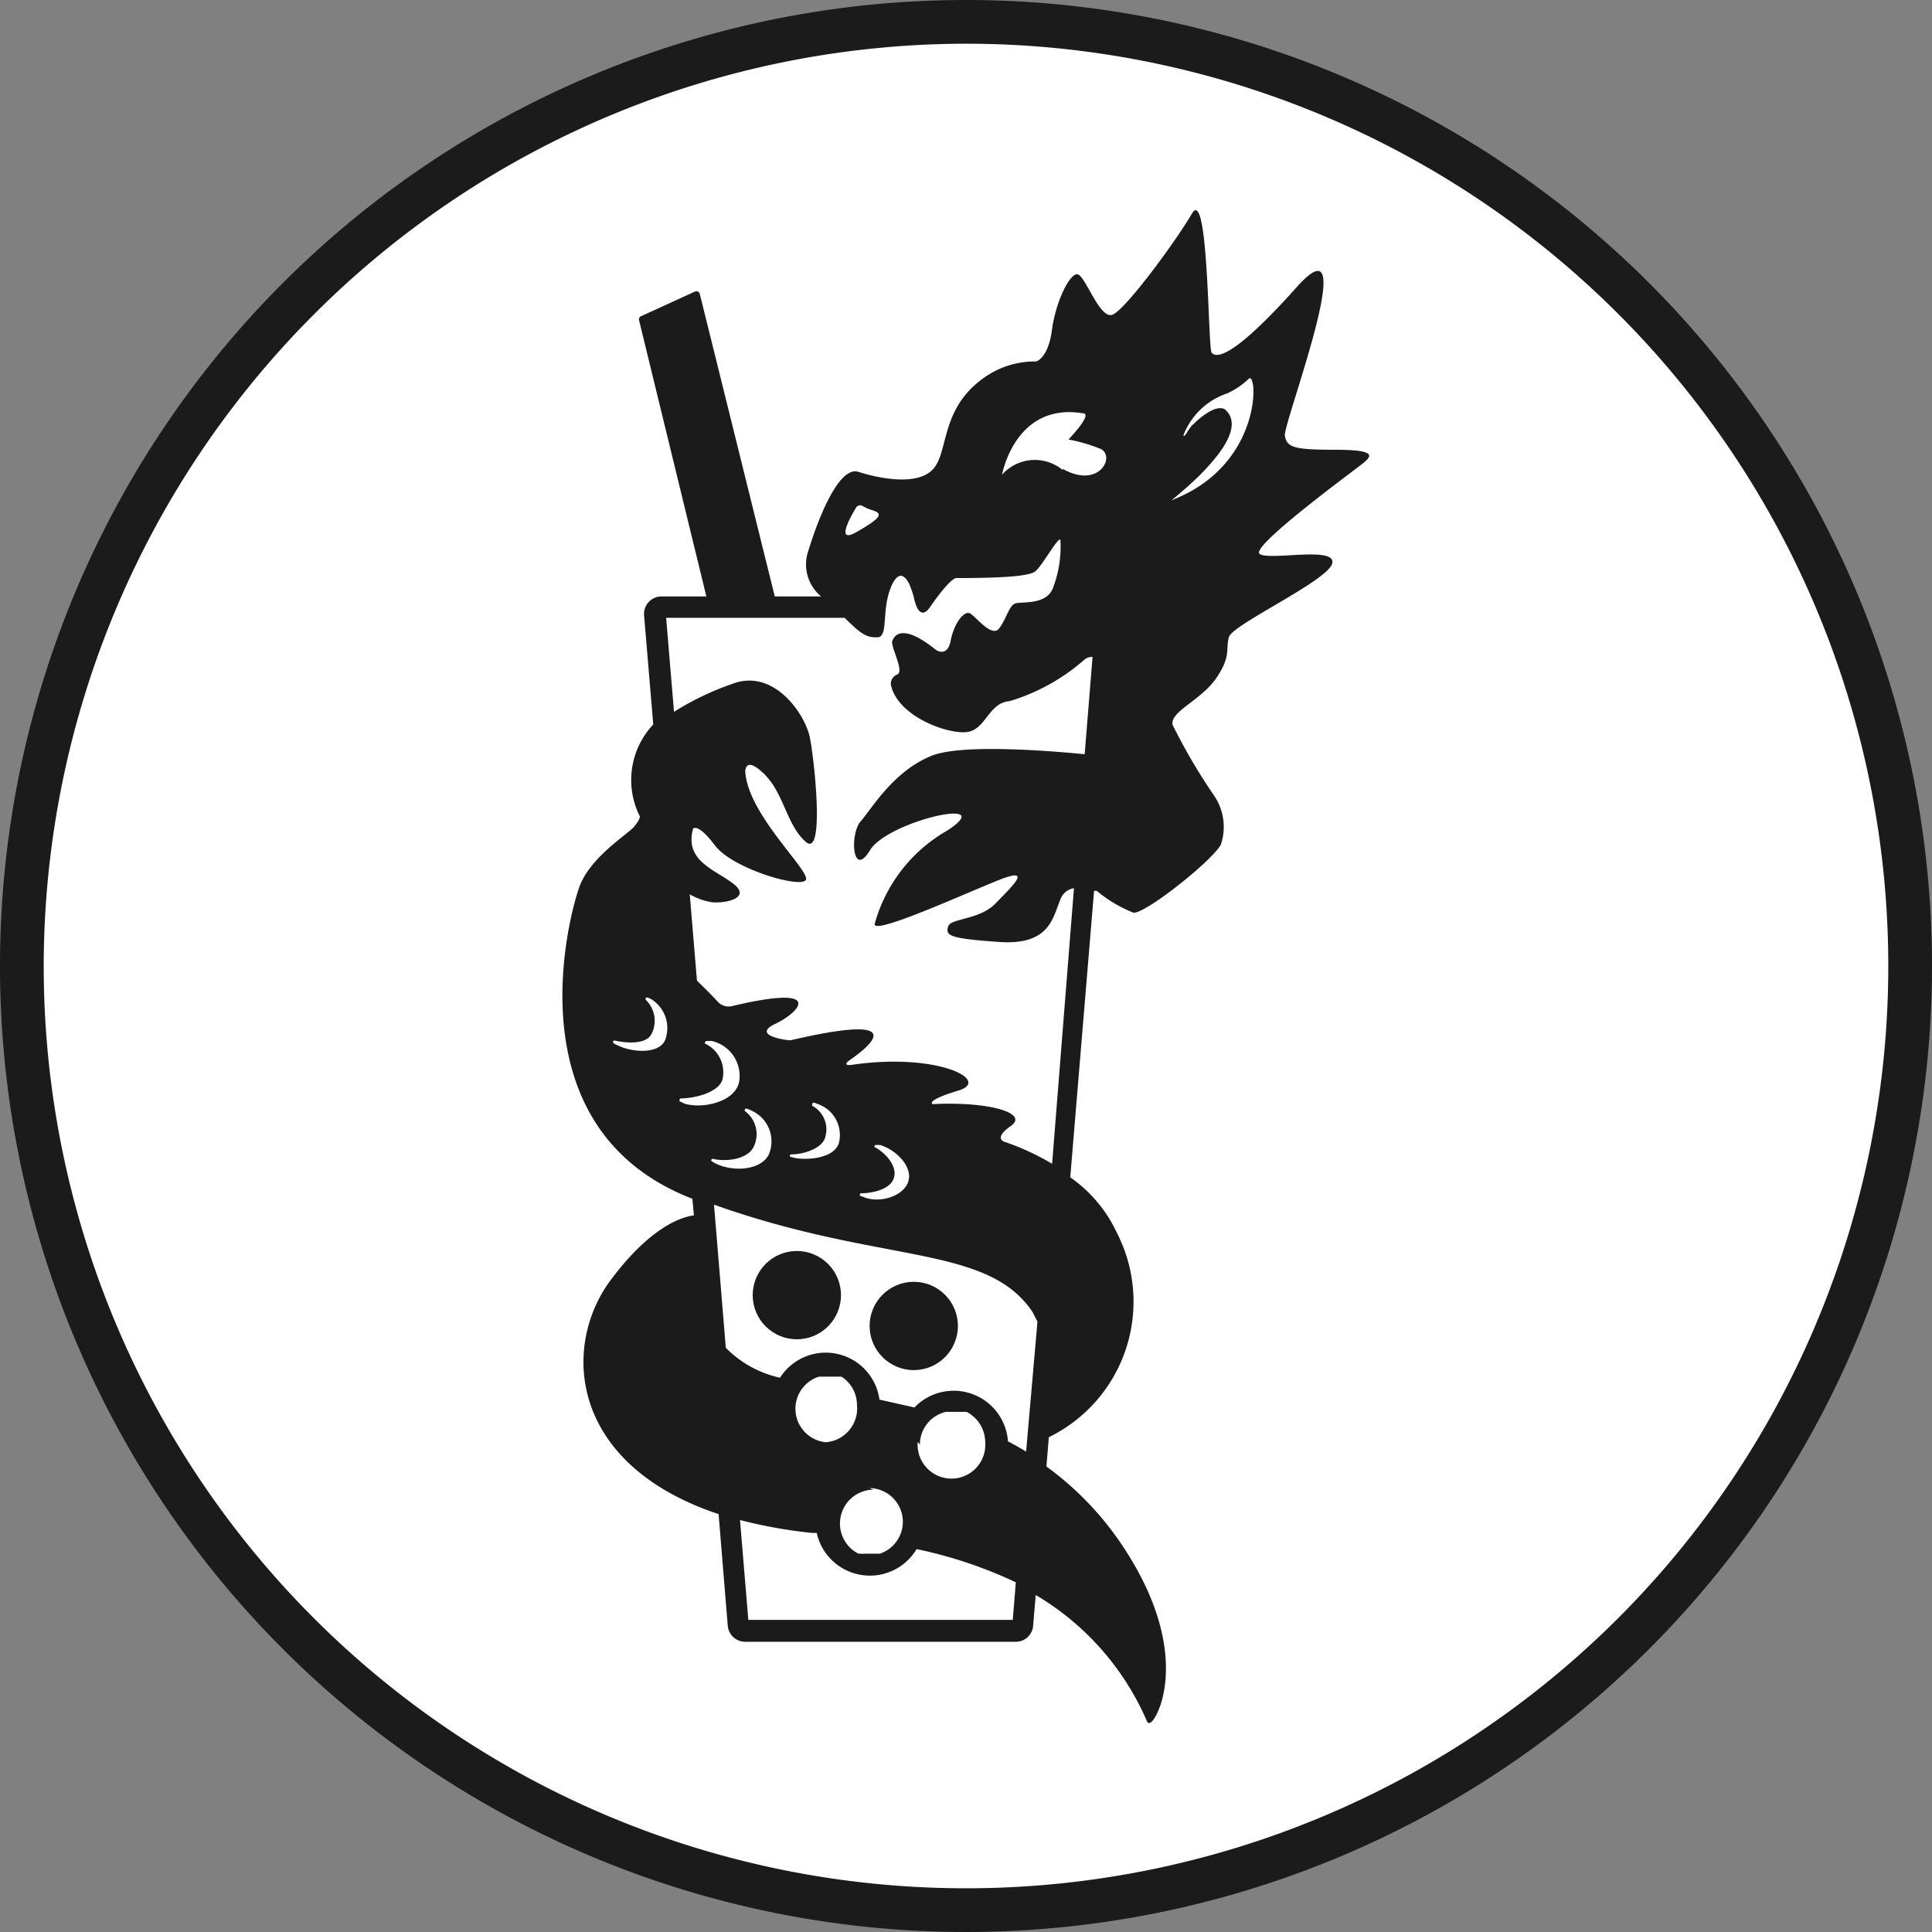
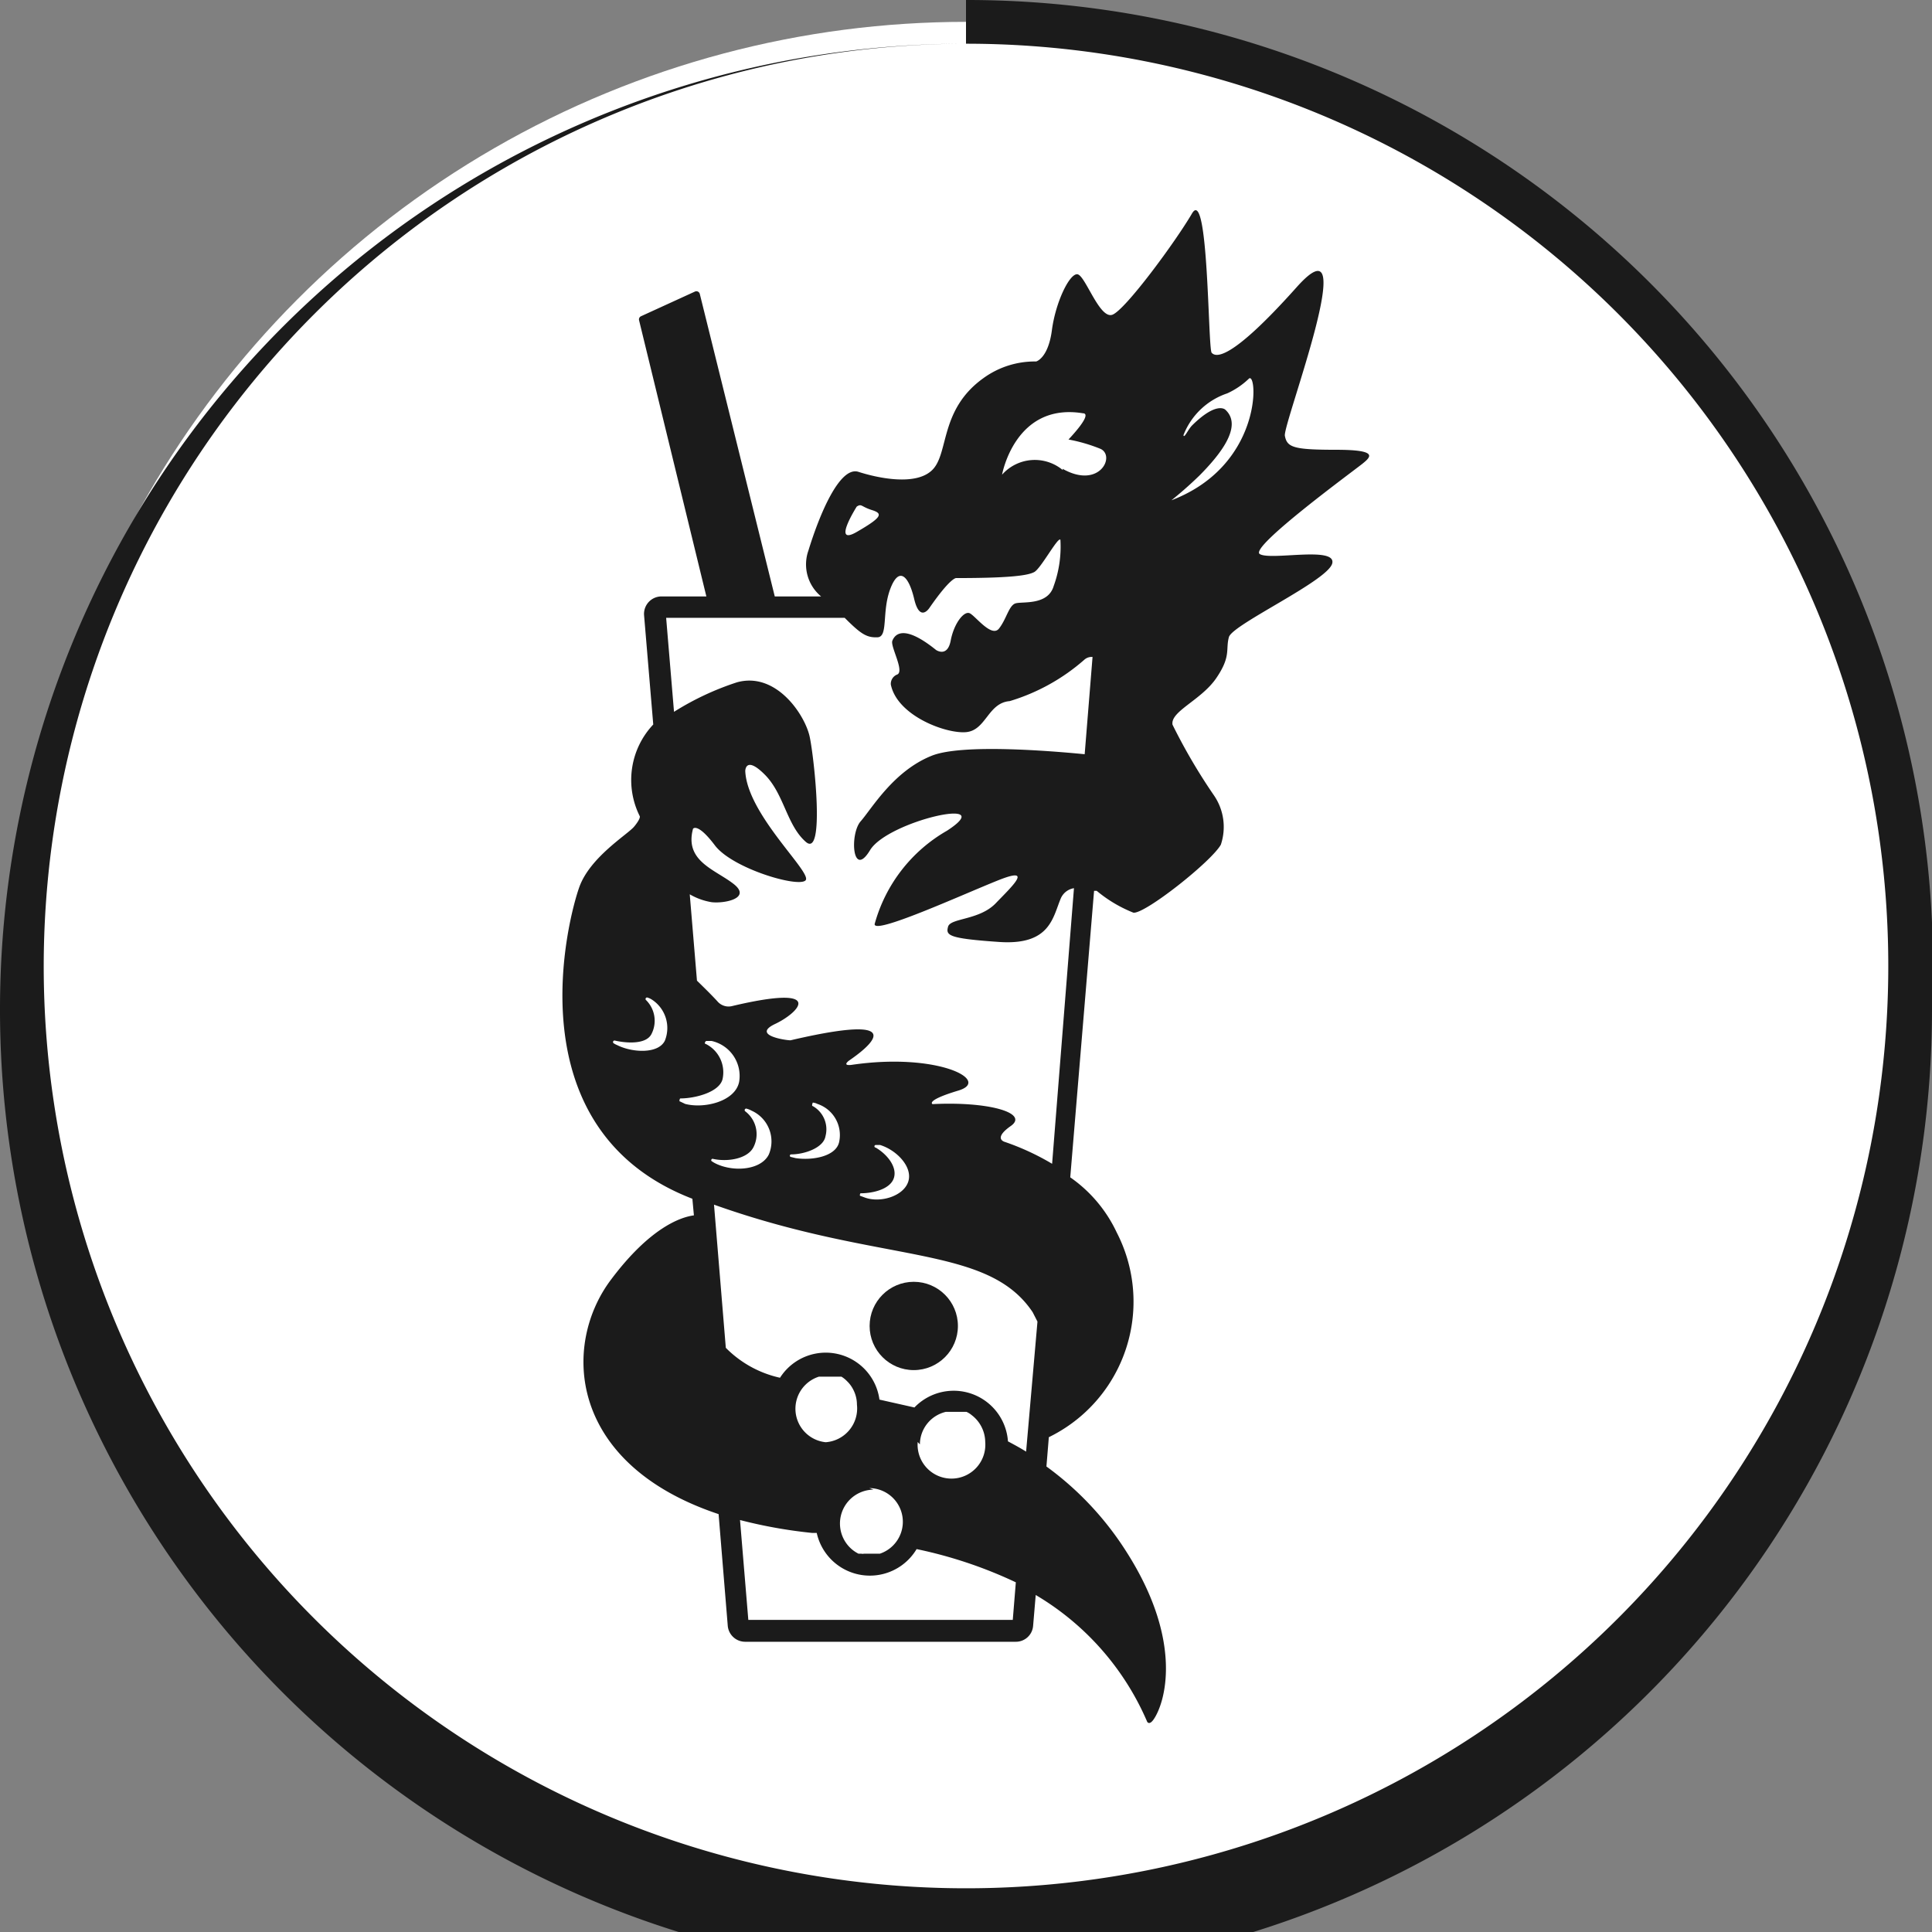
<svg xmlns="http://www.w3.org/2000/svg" id="Слой_1" data-name="Слой 1" viewBox="0 0 88.4 88.4">
  <rect x="0" y="0" width="88.4" height="88.4" fill="#808080" stroke="none" />
  <defs>
    <style>.cls-1{fill:#fff;}.cls-2{fill:#1b1b1b;}</style>
  </defs>
  <circle class="cls-1" cx="44.2" cy="44.2" r="43.2" />
-   <path class="cls-2" d="M45.65,3.6A42.2,42.2,0,1,1,3.45,45.8,42.25,42.25,0,0,1,45.65,3.6m0-2a44.2,44.2,0,1,0,44.2,44.2A44.2,44.2,0,0,0,45.65,1.6Z" transform="translate(-1.45 -1.6)" />
-   <circle class="cls-2" cx="36.46" cy="59.26" r="2.02" />
+   <path class="cls-2" d="M45.65,3.6A42.2,42.2,0,1,1,3.45,45.8,42.25,42.25,0,0,1,45.65,3.6a44.2,44.2,0,1,0,44.2,44.2A44.2,44.2,0,0,0,45.65,1.6Z" transform="translate(-1.45 -1.6)" />
  <circle class="cls-2" cx="41.81" cy="60.67" r="2.02" />
  <path class="cls-2" d="M62.58,22.18c-1.95,0-2.24-.11-2.34-.64s3.63-10.26.54-6.8-3.72,3.19-3.89,3-.14-7.67-.9-6.37S52.94,15.78,52.35,16s-1.24-1.8-1.6-1.85-1,1.27-1.17,2.56-.72,1.43-.72,1.43a4,4,0,0,0-2.41.76c-2,1.43-1.58,3.4-2.32,4.18s-2.53.39-3.4.11-1.8,2-2.29,3.6a1.9,1.9,0,0,0,.58,2.1H36.9L33.47,15.05a.16.16,0,0,0-.22-.11l-2.47,1.13a.16.16,0,0,0-.09.18l3.08,12.64H31.71a.8.8,0,0,0-.79.86l.42,5a3.7,3.7,0,0,0-.62,4.19c.05.1-.19.41-.27.5-.33.37-2,1.39-2.49,2.74s-3.1,11.08,5.17,14.27l.07.76c-.61.08-2,.56-3.77,2.91-2.29,3-2,8.46,4.9,10.76L34.75,76a.8.8,0,0,0,.79.72H47.93a.79.79,0,0,0,.79-.72l.12-1.42a12.43,12.43,0,0,1,5.1,5.8s.09.18.29-.1c.52-.74,1.39-3.53-1.21-7.63a14.25,14.25,0,0,0-3.69-3.95l.11-1.34A6.9,6.9,0,0,0,52.55,58a6.36,6.36,0,0,0-2.13-2.53l1.09-13.11.12,0a6.17,6.17,0,0,0,1.68,1c.52.07,3.56-2.33,4-3.11A2.55,2.55,0,0,0,57,38a26.24,26.24,0,0,1-1.9-3.24c-.11-.61,1.31-1.12,2-2.13s.42-1.3.58-1.88,4.56-2.59,4.73-3.38-2.83-.11-3.32-.42,4.33-3.83,4.71-4.14S64.53,22.18,62.58,22.18Zm-21.93,2.6c.23-.15.19,0,.7.16s.46.33-.7,1S40.65,24.78,40.65,24.78ZM31.87,49.22c-.31.62-1.51.54-2.18.2a.91.91,0,0,1-.17-.09.07.07,0,0,1,.05-.12c.57.13,1.45.18,1.69-.3A1.33,1.33,0,0,0,31,47.35a.07.07,0,0,1,.06-.11.77.77,0,0,1,.19.08A1.55,1.55,0,0,1,31.87,49.22Zm.93,2.89L32.57,52c-.07,0,0-.15,0-.14.7,0,1.79-.29,1.94-.88a1.45,1.45,0,0,0-.78-1.62c-.07,0,0-.14.05-.13l.23,0a1.64,1.64,0,0,1,1.26,1.87C35.09,52,33.67,52.34,32.8,52.11Zm1.25,2.51c.69.16,1.6,0,1.87-.52a1.31,1.31,0,0,0-.37-1.65.07.07,0,0,1,.07-.12,1,1,0,0,1,.22.09,1.54,1.54,0,0,1,.79,2c-.35.72-1.61.82-2.43.42a1.32,1.32,0,0,1-.2-.12A.07.07,0,0,1,34.05,54.62Zm13.74,21.1H35.69l-.38-4.57a22,22,0,0,0,3.3.59l.21,0a2.49,2.49,0,0,0,4.57.74A20.29,20.29,0,0,1,47.93,74Zm-8.56-8.13a1.54,1.54,0,0,1-.31-3h0l.13,0h.51l.1,0h.05l.1,0,.07,0,0,0,.07,0,0,0a1.3,1.3,0,0,1,.23.18h0l.07.07h0a1.45,1.45,0,0,1,.25.36v0a1.5,1.5,0,0,1,.16.67A1.55,1.55,0,0,1,39.23,67.59Zm2,2.1a1.54,1.54,0,0,1,.48,3h0l-.13,0h0l-.14,0h-.36l-.1,0h0a.27.27,0,0,1-.12,0l0,0-.07,0-.06,0,0,0a1.58,1.58,0,0,1-.24-.15h0a1.55,1.55,0,0,1,.93-2.78Zm2.31-2a1.54,1.54,0,0,1,1.19-1.49h0l.15,0h.38l.1,0h0l.12,0,.05,0,.07,0,.07,0,0,0a1,1,0,0,1,.24.15h0a1.57,1.57,0,0,1,.62,1.23,1.55,1.55,0,1,1-3.09,0Zm4.86.33c-.27-.17-.55-.32-.83-.47A2.49,2.49,0,0,0,43.29,66l-1.6-.36a2.48,2.48,0,0,0-4.55-1,5,5,0,0,1-2.48-1.37l-.54-6.55c7.69,2.74,12.49,1.79,14.58,4.92l.22.43ZM38.64,52.21c-.07,0,0-.16,0-.16a.56.56,0,0,1,.21.06,1.5,1.5,0,0,1,1,1.72c-.12.68-1.22.88-2,.76l-.2-.05a.06.06,0,0,1,0-.12c.61,0,1.48-.3,1.57-.83A1.22,1.22,0,0,0,38.64,52.21Zm2.88,1.9a.06.06,0,0,1,0-.12l.2,0c.75.23,1.5,1,1.29,1.67s-1.28,1-2,.73l-.19-.07c-.06,0,0-.13,0-.12.61,0,1.37-.2,1.53-.7S42.05,54.42,41.52,54.11Zm9.56-18c-1.63-.16-5.64-.48-7,.07-1.75.7-2.74,2.42-3.25,3s-.38,2.66.43,1.32,6-2.5,3.52-.89a7.08,7.08,0,0,0-3.31,4.27c-.05.51,4-1.34,5.65-2s.64.27-.11,1.05-2.07.67-2.18,1.07,0,.54,2.34.7,2.45-1.13,2.82-2a.79.79,0,0,1,.6-.46l-1,12.61a11.47,11.47,0,0,0-2.16-1s-.57-.14.27-.73-1-1.13-3.58-1c0,0-.35-.16,1.18-.62s-.94-1.75-4.86-1.18c0,0-.46.08-.17-.17.09-.08,3.81-2.46-2.65-.95-.22,0-1.8-.23-.7-.75s2.37-1.85-2-.81a.67.67,0,0,1-.65-.23c-.33-.36-.77-.78-.93-.94l-.33-3.95a2.92,2.92,0,0,0,1,.36c.59.07,1.85-.18,1-.84S32.76,41,33.16,39.52c0,0,.2-.3,1,.76s3.83,1.95,4.15,1.6-2.67-3-2.76-5c0,0,0-.73.89.16s1,2.31,1.88,3.08.39-3.8.18-4.8-1.53-3-3.33-2.5a12.83,12.83,0,0,0-2.88,1.35l-.36-4.3h8.17c.74.74,1,.91,1.5.89s.19-1.15.58-2.2.84-.65,1.1.45.7.4.7.4c1-1.44,1.23-1.36,1.23-1.36,2.28,0,3.26-.1,3.57-.28s1.09-1.64,1.19-1.47a5.28,5.28,0,0,1-.31,2.12c-.27.9-1.45.69-1.75.79s-.41.72-.75,1.15-1.08-.58-1.34-.7-.72.46-.87,1.25-.67.43-.67.43c-1.54-1.24-1.9-.67-2-.42s.56,1.38.23,1.54a.46.46,0,0,0-.3.46c.29,1.43,2.52,2.26,3.44,2.18s1-1.34,2-1.42a9.17,9.17,0,0,0,3.41-1.89.5.5,0,0,1,.38-.13Zm-1-13a2,2,0,0,0-2.78.21S47.89,20,51,20.51c.18,0,.28.19-.66,1.2a7.53,7.53,0,0,1,1.47.43C52.5,22.47,51.75,24,50.07,23.05Zm4.82,1.5a18.11,18.11,0,0,0,1.44-1.26c.9-.91,2-2.24,1.18-3,0,0-.38-.41-1.51.7-.2.19-.38.64-.41.46a3.26,3.26,0,0,1,2-1.91,3.53,3.53,0,0,0,1-.68C59,18.61,59.24,23,54.89,24.55Z" transform="translate(-1.45 -1.6)" />
</svg>